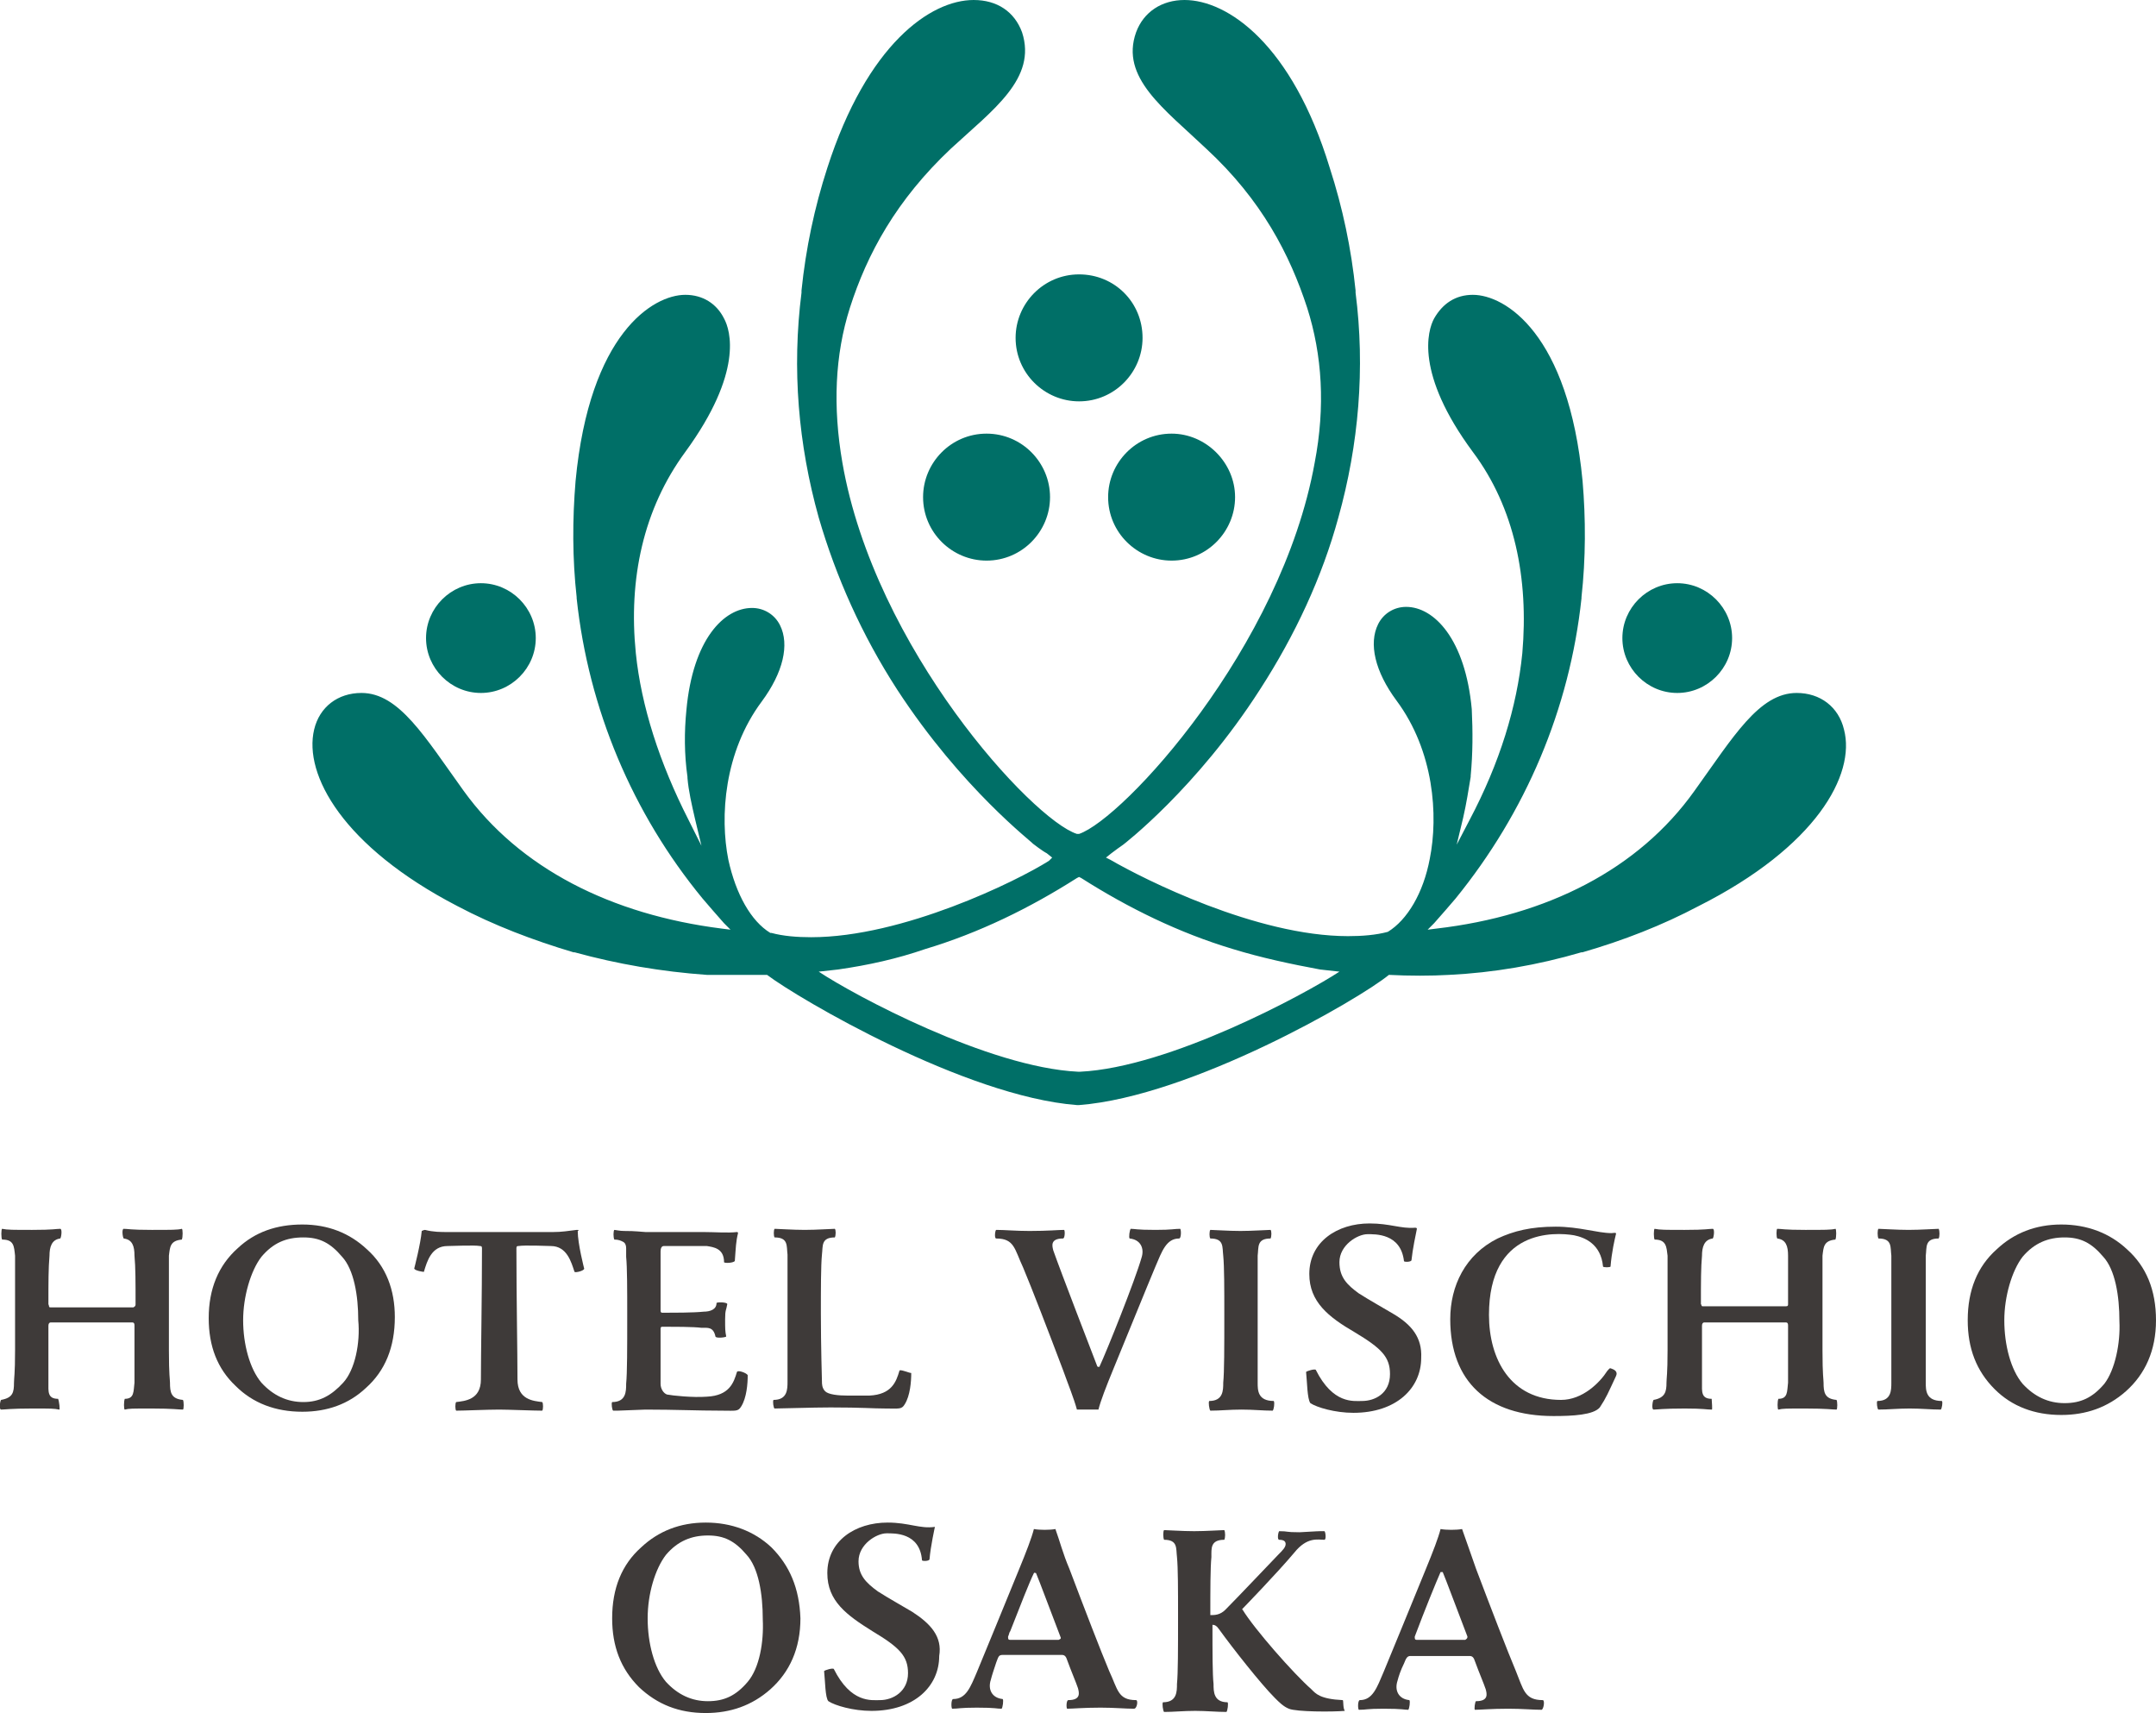
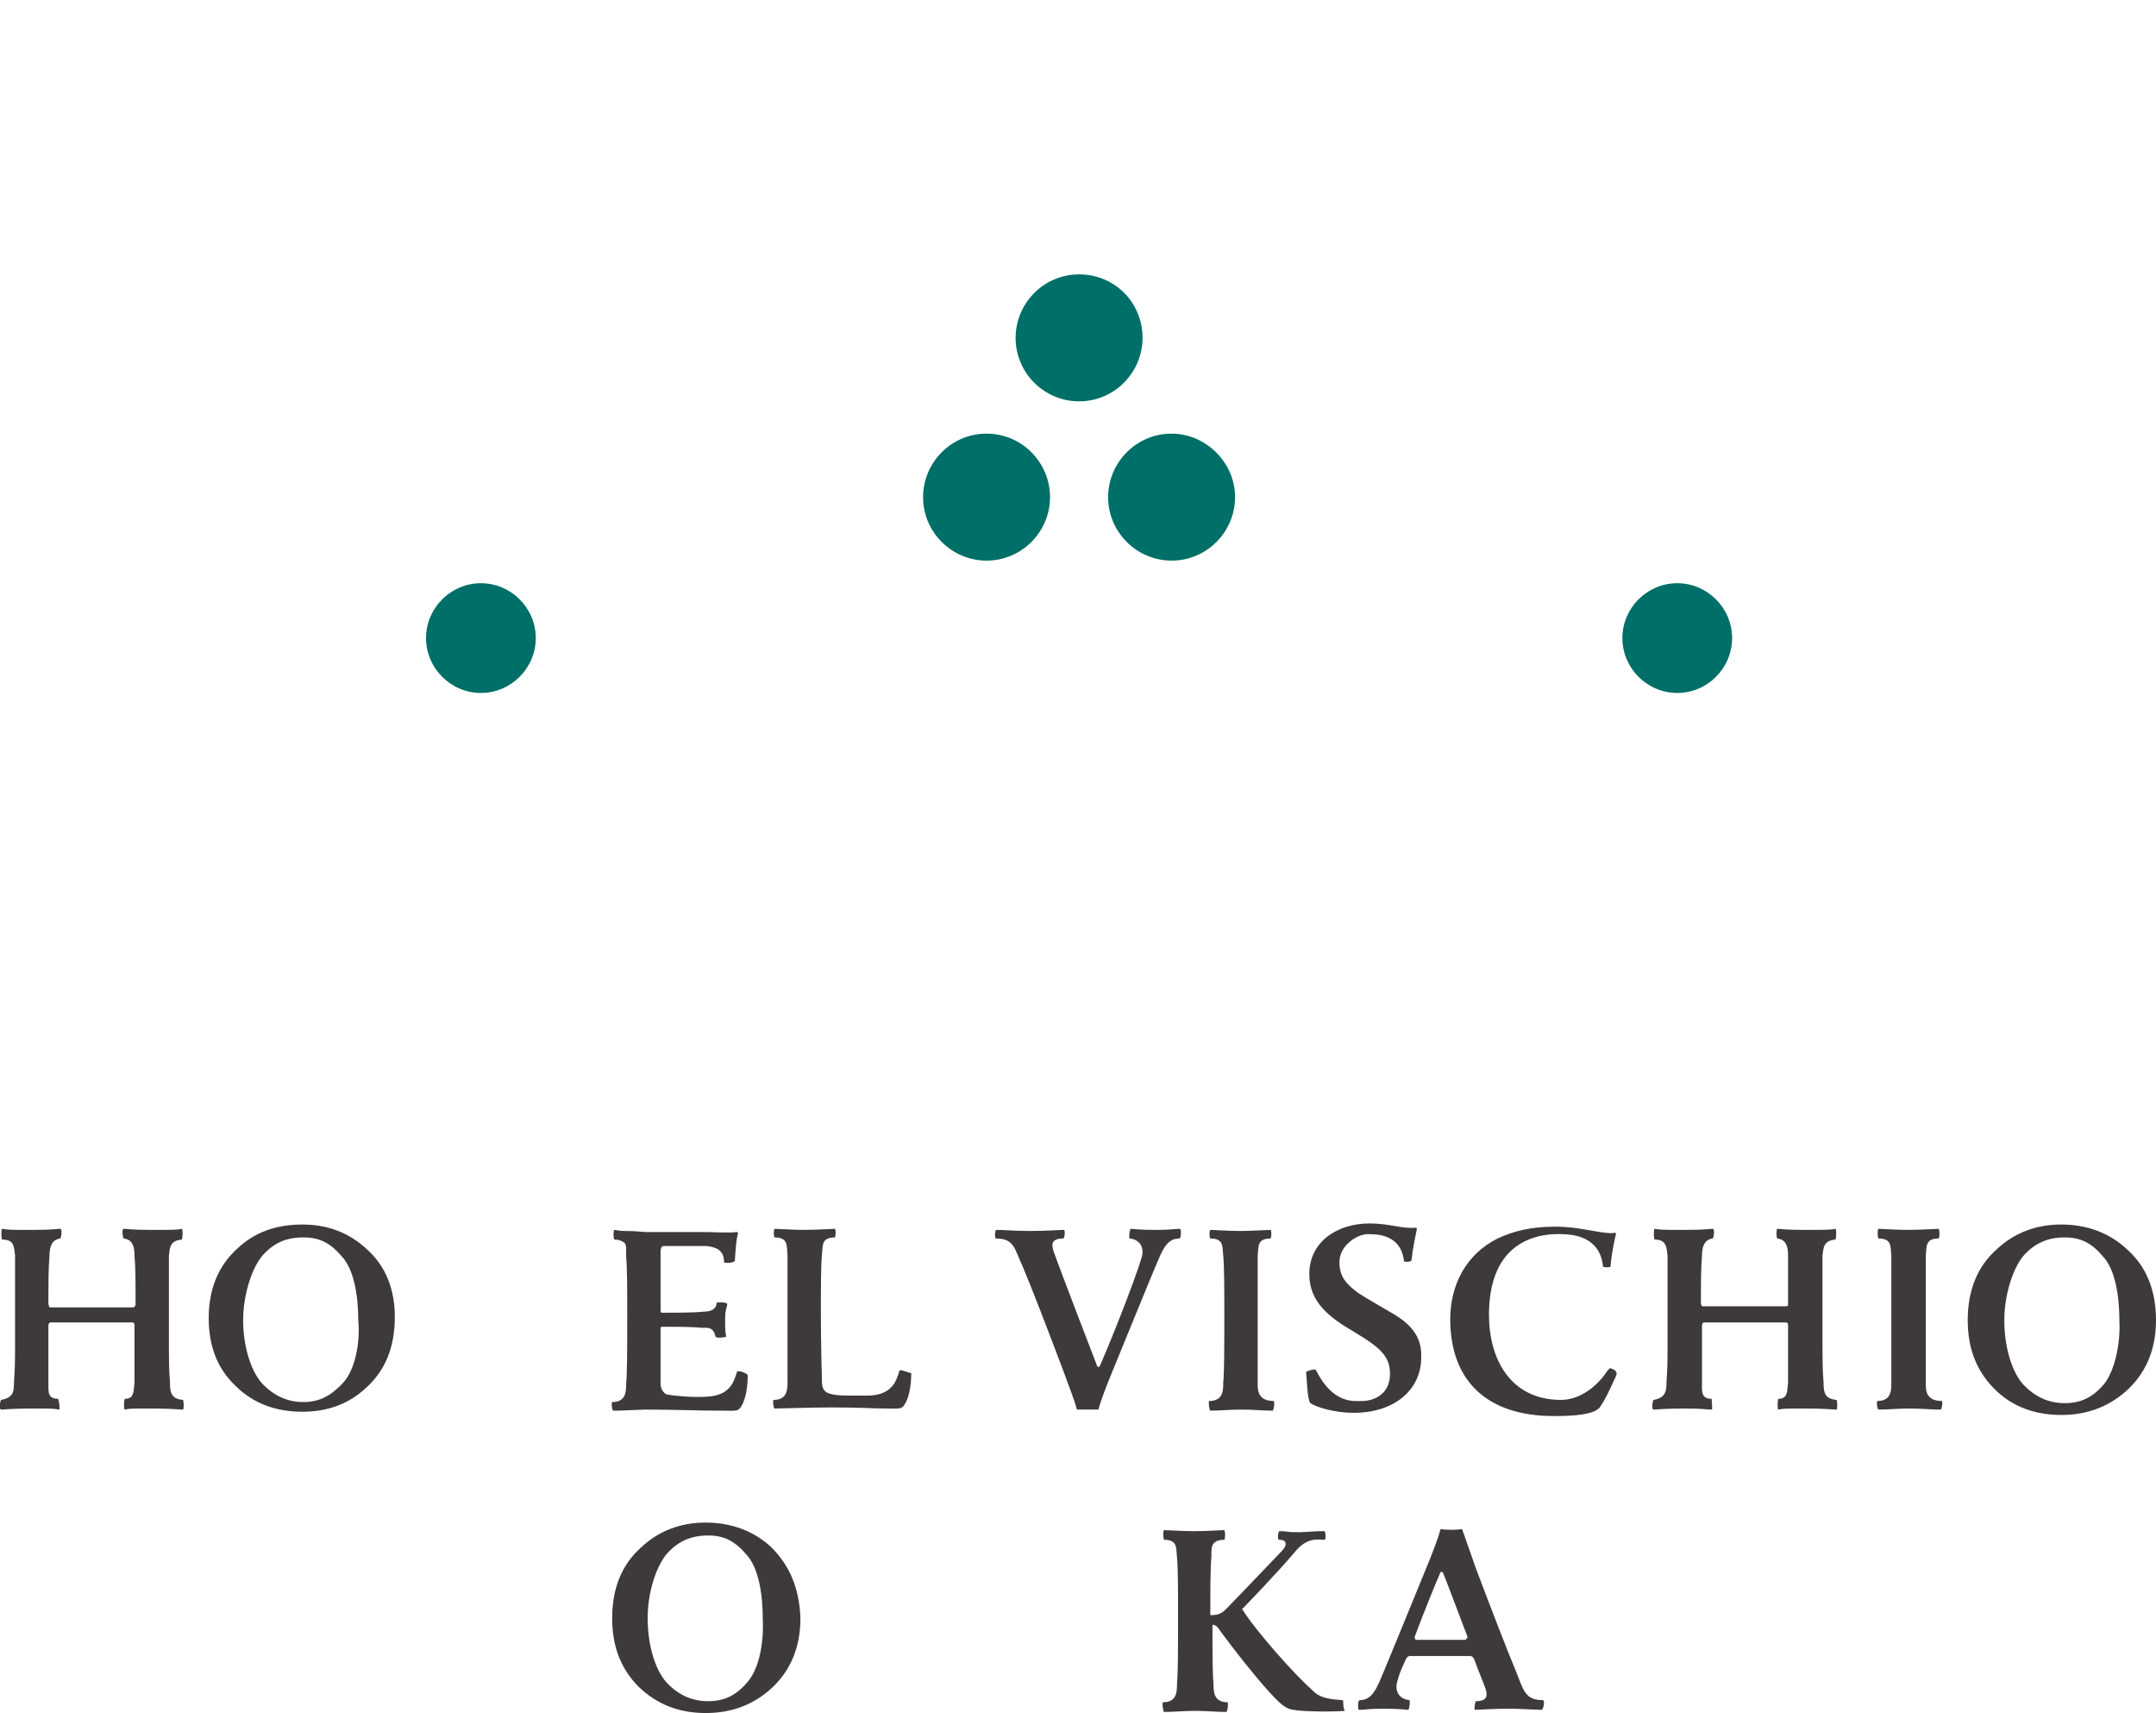
<svg xmlns="http://www.w3.org/2000/svg" version="1.1" id="レイヤー_1" x="0px" y="0px" viewBox="0 0 200.4 159.2" style="enable-background:new 0 0 200.4 159.2;" xml:space="preserve">
  <style type="text/css">
	.st0{fill:#006F67;}
	.st1{fill:#3E3A39;}
</style>
  <g>
    <g>
      <g>
        <g>
          <path class="st0" d="M106.2,31.4c0,3.2-2.6,5.9-5.9,5.9c-3.2,0-5.9-2.6-5.9-5.9c0-3.2,2.6-5.9,5.9-5.9      C103.6,25.5,106.2,28.1,106.2,31.4z" />
          <path class="st0" d="M114.8,46.2c0,3.2-2.6,5.9-5.9,5.9c-3.2,0-5.9-2.6-5.9-5.9c0-3.2,2.6-5.9,5.9-5.9      C112.1,40.3,114.8,43,114.8,46.2z" />
          <path class="st0" d="M97.6,46.2c0,3.2-2.6,5.9-5.9,5.9c-3.2,0-5.9-2.6-5.9-5.9c0-3.2,2.6-5.9,5.9-5.9C95,40.3,97.6,43,97.6,46.2      z" />
        </g>
        <path class="st0" d="M44.7,64.4c2.8,0,5.1-2.3,5.1-5.1c0-2.8-2.3-5.1-5.1-5.1c-2.8,0-5.1,2.3-5.1,5.1     C39.6,62.1,41.9,64.4,44.7,64.4z" />
        <path class="st0" d="M155.9,64.4c2.8,0,5.1-2.3,5.1-5.1c0-2.8-2.3-5.1-5.1-5.1c-2.8,0-5.1,2.3-5.1,5.1     C150.8,62.1,153.1,64.4,155.9,64.4z" />
-         <path class="st0" d="M171.4,67.8c-0.5-2.1-2.2-3.4-4.4-3.4c-3.5,0-5.9,4.1-9.5,9.1c-5.2,7.3-13.7,11.6-24,12.8l-0.8,0.1l0.6-0.6     c0.8-0.9,1.4-1.6,2-2.3c6.5-8,10.6-17.6,11.7-27.9l0-0.1c0.4-3.6,0.4-7.3,0.1-10.8c-1.3-13.7-7.2-17.3-10.2-17.3     c-1.6,0-2.8,0.8-3.6,2.2c-0.6,1.1-1.8,5.1,3.6,12.4c3.9,5.2,5.2,11.8,4.6,18.7c-0.5,5-2.1,10.2-4.9,15.5l-1.2,2.3L136,76     c0.3-1.3,0.5-2.6,0.7-3.8l0-0.1c0.2-2.1,0.2-4.1,0.1-6.2c-0.6-6.5-3.5-9.5-6.1-9.5c-1.1,0-2.1,0.6-2.6,1.6     c-0.9,1.8-0.3,4.4,1.7,7.1c3.5,4.7,3.9,10.7,3.1,14.7c-0.6,3.2-2.1,5.7-3.9,6.8l0,0l0,0c-1.1,0.3-2.4,0.4-3.7,0.4     c-8.5,0-19-5.3-22.1-7.1l-0.4-0.2l0.5-0.4c0.4-0.3,0.8-0.6,1.1-0.8c0,0,6.8-5.2,12.7-14.4c3.3-5.1,5.8-10.5,7.3-16     c1.9-6.8,2.5-13.9,1.6-20.9l0-0.1l0,0l0-0.1c-0.4-3.9-1.2-7.7-2.4-11.4C120.1,4.1,114.1,0,110.1,0c-2.1,0-3.8,1.1-4.5,3     c-1.5,4.2,2.6,7.1,6.5,10.8c5.2,4.8,7.8,9.9,9.4,14.8c1.4,4.4,1.7,9.2,0.7,14.4c-3.1,17.2-17.8,33.1-21.9,34.5l-0.1,0l-0.1,0     C96,76.2,81.3,60.3,78.3,43C77.4,37.8,77.6,33,79,28.6c1.6-5,4.3-10,9.4-14.8c3.9-3.6,8-6.5,6.6-10.8c-0.7-1.9-2.3-3-4.5-3     c-4,0-9.9,4.1-13.6,15.6c-1.2,3.7-2,7.5-2.4,11.4l0,0.1l0,0l0,0.1c-0.9,7.1-0.3,14.1,1.6,20.9c1.6,5.5,4,10.9,7.3,16     C89.4,73.3,96,78.3,96,78.4c0,0,0.9,0.7,1.3,0.9l0.5,0.4L97.5,80c-3,1.9-13.6,7.1-22.1,7.1c-1.3,0-2.6-0.1-3.7-0.4l-0.1,0l0,0     c-1.8-1.1-3.2-3.6-3.9-6.8c-0.8-4-0.4-10,3.1-14.7c2-2.7,2.6-5.3,1.7-7.1c-0.5-1-1.5-1.6-2.6-1.6c-2.6,0-5.5,2.9-6.1,9.5     c-0.2,2-0.2,4.1,0.1,6.2l0,0.1c0.1,1.2,0.4,2.5,0.7,3.8l0.6,2.5L64,76.2c-2.7-5.3-4.4-10.6-4.9-15.5c-0.7-6.9,0.7-13.4,4.6-18.7     c5.4-7.4,4.2-11.3,3.6-12.4c-0.7-1.4-2-2.2-3.6-2.2c-3,0-8.9,3.6-10.2,17.3c-0.3,3.6-0.3,7.2,0.1,10.8l0,0.1     c1.1,10.3,5.2,20,11.7,27.9c0.6,0.7,1.2,1.4,2,2.3l0.6,0.6l-0.8-0.1c-10.3-1.3-18.8-5.6-24-12.8c-3.6-5-6-9.1-9.5-9.1     c-2.2,0-3.9,1.3-4.4,3.4c-1,4.2,2.7,10.9,13.3,16.4c3.4,1.8,7.1,3.2,10.8,4.3l0.1,0c4,1.1,8.1,1.8,12.3,2.1c1.7,0,3.7,0,5.6,0     c2.9,2.2,18.4,11.3,28.8,12.1h0l0.1,0l0.1,0h0c10.4-0.8,26-9.8,28.8-12.1c1.9,0.1,3.9,0.1,5.6,0c4.1-0.2,8.2-0.9,12.3-2.1l0.1,0     c3.8-1.1,7.4-2.5,10.8-4.3C168.8,78.7,172.5,72,171.4,67.8z M100.4,99.6c-0.1,0-0.2,0-0.2,0c-8.3-0.4-20.8-7.1-24.1-9.3l1.8-0.2     c2.8-0.4,5.5-1,8.1-1.9c5-1.5,9.7-3.8,14.1-6.6l0.2-0.1l0.2,0.1c4.4,2.8,9.1,5.1,14.1,6.6c2.6,0.8,5.4,1.4,8.1,1.9l1.8,0.2     C121.3,92.4,108.7,99.2,100.4,99.6z" />
      </g>
      <path class="st1" d="M102.1,131c0.2-0.8,0.7-2.1,1.4-3.8c1.4-3.4,3.1-7.6,3.9-9.5c0.6-1.4,1-2.6,2.2-2.6c0.2,0,0.2-0.8,0.1-0.9    c-0.6,0-0.7,0.1-2.3,0.1c-1.8,0-1.9-0.1-2.3-0.1c-0.1,0.1-0.2,0.8-0.1,0.9c1,0.1,1.4,0.9,1.1,1.8c-0.6,2.1-3.2,8.6-3.9,10.1    c-0.1,0.1-0.1,0-0.2,0c-0.5-1.3-3.4-8.8-4.1-10.8c-0.1-0.4-0.3-1.1,0.9-1.1c0.2,0,0.2-0.8,0.1-0.8c-0.5,0-1.5,0.1-3.2,0.1    c-1.3,0-2.3-0.1-3.1-0.1c-0.1,0-0.2,0.8,0,0.8c1.7,0,1.7,1,2.5,2.7c0.8,1.9,2.3,5.8,3.7,9.5c0.5,1.4,1,2.6,1.3,3.7    C100.6,131,101.6,131,102.1,131z" />
      <path class="st1" d="M179,128.5c0-1,0-3.3,0-6.3c0-2.3,0-4.5,0-5.5c0.1-0.8-0.1-1.6,1.2-1.6c0.1-0.2,0.1-0.7,0-0.9    c-0.3,0-1.7,0.1-2.8,0.1c-1.1,0-2.5-0.1-2.8-0.1c-0.1,0.1-0.1,0.7,0,0.9c1.3,0,1.1,0.8,1.2,1.6c0,1,0,3.1,0,5.5c0,3,0,5.3,0,6.3    c0,0.7,0,1.7-1.3,1.7c-0.1,0.1,0,0.8,0.1,0.8c0.9,0,1.8-0.1,2.9-0.1c0,0,0,0,0,0c0,0,0,0,0,0c1.1,0,2,0.1,2.9,0.1    c0.1-0.1,0.2-0.7,0.1-0.8C179,130.2,179,129.2,179,128.5z" />
      <path class="st1" d="M116.9,128.5c0-1,0-3.3,0-6.3c0-2.3,0-4.5,0-5.5c0.1-0.8-0.1-1.6,1.2-1.6c0.1-0.2,0.1-0.7,0-0.8    c-0.3,0-1.7,0.1-2.8,0.1c-1.1,0-2.5-0.1-2.8-0.1c-0.1,0.1-0.1,0.7,0,0.8c1.3,0,1.1,0.8,1.2,1.6c0.1,1,0.1,3.1,0.1,5.5    c0,3,0,5.3-0.1,6.3c0,0.7,0,1.7-1.3,1.7c-0.1,0.1,0,0.8,0.1,0.9c0.9,0,1.8-0.1,2.9-0.1c0,0,0,0,0,0c0,0,0,0,0,0    c1.1,0,2,0.1,2.9,0.1c0.1-0.1,0.2-0.7,0.1-0.9C116.9,130.2,116.9,129.2,116.9,128.5z" />
      <path class="st1" d="M197.7,116.1c-1.6-1.5-3.7-2.3-6.1-2.3c-2.4,0-4.4,0.8-6,2.3c-1.8,1.6-2.7,3.8-2.7,6.6c0,2.6,0.8,4.7,2.5,6.4    c1.6,1.6,3.7,2.4,6.2,2.4c2.3,0,4.3-0.7,6-2.2c1.8-1.6,2.8-3.8,2.8-6.6C200.4,119.9,199.5,117.7,197.7,116.1z M195.6,128.6    c-1.1,1.3-2.2,1.8-3.7,1.8c-1.5,0-2.8-0.6-3.9-1.8c-1.1-1.3-1.7-3.6-1.7-5.9c0-2.2,0.7-4.6,1.7-5.9c1.1-1.3,2.4-1.8,3.9-1.8    c1.5,0,2.5,0.5,3.6,1.8c1.1,1.2,1.5,3.6,1.5,6C197.1,124.8,196.6,127.3,195.6,128.6z" />
      <path class="st1" d="M159.1,130c-1,0-0.9-0.7-0.9-1.5c0-0.2,0-0.6,0-3h0c0-1.1,0-2.3,0-2.3c0-0.2,0.1-0.3,0.2-0.3h7.6    c0.2,0,0.2,0.2,0.2,0.3c0,0,0,1.2,0,2.3h0c0,2.4,0,2.8,0,3c-0.1,0.8,0,1.5-0.9,1.5c-0.1,0.2-0.1,1,0,1c0.4-0.1,0.7-0.1,2.5-0.1    c2,0,2.5,0.1,2.9,0.1c0.1,0,0.1-0.8,0-0.9c-1.1-0.1-1.2-0.7-1.2-1.6c0-0.3-0.1-0.7-0.1-3c0-0.9,0-1.9,0-2.9c0-2.6,0-5.3,0-5.9    c0.1-0.8,0.1-1.4,1.2-1.5c0.1-0.2,0.1-1,0-1c-0.4,0.1-1,0.1-2.8,0.1c-2,0-2.2-0.1-2.6-0.1c-0.1,0-0.1,0.8,0,0.9    c0.8,0.1,1,0.7,1,1.6c0,1.1,0,2.4,0,4.5c0,0.1,0,0.2-0.2,0.2c-0.2,0-7.5,0-7.7,0c-0.2,0-0.1-0.1-0.2-0.2c0-2.1,0-3.4,0.1-4.5    c0-0.8,0.2-1.5,1-1.6c0.1-0.1,0.2-0.9,0-0.9c-0.4,0-0.6,0.1-2.6,0.1c-1.8,0-2.3,0-2.8-0.1c-0.1,0-0.1,0.9,0,1    c1.1,0,1.1,0.7,1.2,1.5c0,0.6,0,3.2,0,5.9c0,1,0,2,0,2.9c0,2.2-0.1,2.6-0.1,3c0,0.8-0.1,1.4-1.2,1.6c-0.1,0.1-0.2,0.9,0,0.9    c0.3,0,0.9-0.1,2.9-0.1c1.8,0,2,0.1,2.5,0.1C159.2,131.1,159.1,130.2,159.1,130z" />
-       <path class="st1" d="M53.6,114.3c-0.8,0.1-1.4,0.2-2.2,0.2h-9.7c-0.8,0-1.4,0-2.2-0.2c-0.1,0-0.3,0.1-0.3,0.1    c-0.1,1.2-0.7,3.5-0.7,3.5c0.1,0.2,0.8,0.3,0.9,0.3c0.3-1,0.7-2.4,2.2-2.4c0.2,0,2.6-0.1,3,0c0.1,0,0.2,0,0.2,0.2    c0,4.4-0.1,9.8-0.1,12.2c0,1.9-1.5,2-2.3,2.1c-0.1,0.1-0.1,0.7,0,0.8c0.7,0,2.9-0.1,4-0.1c0.8,0,3.2,0.1,4,0.1    c0.1-0.1,0.1-0.7,0-0.8c-0.8-0.1-2.3-0.2-2.3-2.1c0-2.4-0.1-7.8-0.1-12.2c0-0.2,0.1-0.2,0.2-0.2c0.5-0.1,2.9,0,3,0    c1.5,0,1.9,1.5,2.2,2.4c0.1,0.1,0.9-0.1,0.9-0.3c0,0-0.6-2.3-0.6-3.5C53.9,114.3,53.7,114.3,53.6,114.3z" />
      <path class="st1" d="M34.1,116.1c-1.6-1.5-3.6-2.3-6-2.3c-2.4,0-4.4,0.7-6,2.2c-1.8,1.6-2.7,3.8-2.7,6.5c0,2.6,0.8,4.7,2.5,6.3    c1.6,1.6,3.7,2.4,6.2,2.4c2.3,0,4.3-0.7,5.9-2.2c1.8-1.6,2.7-3.8,2.7-6.6C36.7,119.9,35.9,117.7,34.1,116.1z M31.9,128.5    c-1.1,1.2-2.2,1.8-3.7,1.8c-1.5,0-2.8-0.6-3.9-1.8c-1.1-1.3-1.7-3.6-1.7-5.8c0-2.2,0.7-4.6,1.7-5.9c1.1-1.3,2.3-1.8,3.9-1.8    c1.5,0,2.5,0.5,3.6,1.8c1.1,1.2,1.5,3.6,1.5,5.9C33.5,124.8,33,127.3,31.9,128.5z" />
      <path class="st1" d="M83.6,127.4c-0.3,1-0.7,2.2-2.8,2.3c-0.5,0-2,0-2,0c-0.9,0-1.8-0.1-2.1-0.4c-0.3-0.3-0.3-0.7-0.3-0.9    c0-0.1-0.1-3.3-0.1-6.3c0-2.3,0-4.5,0.1-5.5c0.1-0.8-0.1-1.6,1.2-1.6c0.1-0.2,0.1-0.7,0-0.8c-0.3,0-1.7,0.1-2.8,0.1    c-1.1,0-2.5-0.1-2.8-0.1c-0.1,0.1-0.1,0.7,0,0.8c1.3,0,1.1,0.8,1.2,1.6c0,1,0,3.1,0,5.5c0,3,0,5.3,0,6.3c0,0.7,0,1.7-1.3,1.7    c-0.1,0.1,0,0.8,0.1,0.8c0.7,0,3.5-0.1,5.2-0.1c3,0,3.9,0.1,5.1,0.1c1.3,0,1.5,0.1,1.8-0.4c0.5-0.8,0.6-2.1,0.6-2.9    C84.5,127.6,83.6,127.2,83.6,127.4z" />
      <path class="st1" d="M68.5,127.5c-0.3,1-0.7,2.2-2.8,2.3c-1.3,0.1-3.2-0.1-3.7-0.2c-0.3-0.1-0.6-0.5-0.6-1c0-1.3,0-3.7,0-5.1    c0-0.2,0.1-0.2,0.2-0.2c0.9,0,2.9,0,3.6,0.1c0.6,0,1.1-0.1,1.3,0.8c0,0.2,1,0.1,1,0c-0.1-0.5-0.1-0.7-0.1-1.6    c0-0.9,0.1-0.8,0.2-1.4c0-0.2-1-0.2-1-0.1c0,0.6-0.6,0.8-1.2,0.8c-0.9,0.1-2.9,0.1-3.8,0.1c-0.1,0-0.2,0-0.2-0.2    c0-1.5,0-3.9,0-5.5c0-0.3,0.1-0.5,0.3-0.5c0.3,0,3.3,0,4,0c0.6,0.1,1.6,0.2,1.6,1.5c0,0.1,0.8,0.1,1-0.1c0.1-1.3,0.1-1.8,0.3-2.6    c0-0.1-0.1-0.1-0.1-0.1c-0.8,0.1-2.1,0-3.1,0h-5.4c-1.2-0.1-1.5-0.1-2-0.1c-0.4,0-0.8-0.1-0.9-0.1c-0.1,0.1-0.1,0.7,0,0.9    c0.4,0,0.6,0.1,0.8,0.2c0.2,0.1,0.3,0.3,0.3,0.6c0,0.2,0,0.5,0,0.8c0.1,1,0.1,3.1,0.1,5.5c0,3,0,5.3-0.1,6.3c0,0.7,0,1.7-1.3,1.7    c-0.1,0.1,0,0.8,0.1,0.8c0.1,0,0.3,0,0.4,0c0,0,2.4-0.1,2.6-0.1c2.8,0,4.8,0.1,7.1,0.1c1.3,0,1.5,0.1,1.8-0.4    c0.5-0.8,0.6-2.1,0.6-2.9C69.4,127.6,68.6,127.3,68.5,127.5z" />
      <path class="st1" d="M129.5,122.1c-1-0.6-2.1-1.2-3.2-1.9c-1.1-0.8-1.8-1.5-1.8-2.9c0-1.6,1.7-2.6,2.6-2.6c0.7,0,3.1-0.1,3.4,2.5    c0,0.1,0.7,0.1,0.7-0.1c0.1-1,0.4-2.4,0.5-2.9c0-0.1-0.1-0.1-0.2-0.1c-1.3,0.1-2.3-0.4-4.2-0.4c-3,0-5.6,1.7-5.6,4.7    c0,2.6,1.8,4,4.2,5.4c2.5,1.5,3.3,2.3,3.3,3.9c0,1.8-1.4,2.5-2.6,2.5c-0.8,0-2.7,0.3-4.3-2.9c-0.1-0.1-0.8,0.1-0.9,0.2    c0.1,0.9,0.1,2.5,0.4,2.9c0.6,0.4,2.3,0.9,4,0.9c4,0,6.3-2.3,6.3-5.1C132.2,124.3,131.2,123.1,129.5,122.1z" />
      <path class="st1" d="M149.8,127.2L149.8,127.2c-0.2-0.1-0.2,0-0.4,0.2l0,0c-0.7,1.1-2.3,2.7-4.3,2.7c-4.7,0-6.7-3.8-6.7-7.9    c0-8,6.1-7.7,7.9-7.4c1,0.2,2.5,0.8,2.7,2.9c0,0.1,0.7,0.1,0.7,0c0.1-1.3,0.4-2.6,0.5-3c0.1-0.2-0.3-0.1-0.4-0.1v0    c-1.3,0-3-0.6-5.2-0.6c-2.3,0-3.9,0.4-5.4,1.1c-3,1.5-4.4,4.4-4.4,7.5c0,5.8,3.5,9,9.6,9c1.8,0,3.7-0.1,4.3-0.8    c0.6-0.9,0.8-1.4,1.5-2.9C150.4,127.5,150.1,127.3,149.8,127.2z" />
      <path class="st1" d="M5.4,130c-1,0-0.9-0.7-0.9-1.5c0-0.2,0-0.6,0-3h0c0-1.1,0-2.3,0-2.3c0-0.2,0.1-0.3,0.2-0.3h7.6    c0.2,0,0.2,0.2,0.2,0.3c0,0,0,1.2,0,2.3h0c0,2.4,0,2.8,0,3c-0.1,0.8,0,1.5-0.9,1.5c-0.1,0.2-0.1,1,0,1c0.4-0.1,0.6-0.1,2.5-0.1    c2,0,2.5,0.1,2.9,0.1c0.1,0,0.1-0.8,0-0.9c-1.1-0.1-1.2-0.7-1.2-1.6c0-0.3-0.1-0.7-0.1-3c0-0.9,0-1.9,0-2.9c0-2.6,0-5.3,0-5.9    c0.1-0.8,0.1-1.4,1.2-1.5c0.1-0.2,0.1-1,0-1c-0.4,0.1-0.9,0.1-2.8,0.1c-2,0-2.2-0.1-2.6-0.1c-0.2,0-0.1,0.8,0,0.9    c0.8,0.1,1,0.7,1,1.6c0.1,1.1,0.1,2.4,0.1,4.5c0,0.1,0,0.2-0.2,0.3c-0.2,0-7.5,0-7.7,0c-0.2,0-0.1-0.1-0.2-0.3    c0-2.1,0-3.3,0.1-4.5c0-0.8,0.2-1.5,1-1.6c0.1-0.1,0.2-0.9,0-0.9c-0.4,0-0.6,0.1-2.6,0.1c-1.8,0-2.3,0-2.8-0.1c-0.1,0-0.1,0.9,0,1    c1.1,0,1.1,0.6,1.2,1.5c0,0.6,0,3.2,0,5.9c0,1,0,2,0,2.9c0,2.2-0.1,2.6-0.1,3c0,0.9-0.1,1.4-1.2,1.6c-0.1,0.1-0.2,0.9,0,0.9    c0.3,0,0.9-0.1,2.9-0.1c1.8,0,2,0,2.5,0.1C5.6,131.1,5.5,130.2,5.4,130z" />
    </g>
    <g>
-       <path class="st1" d="M84.8,149.8c-1-0.6-2.1-1.2-3.2-1.9c-1.1-0.8-1.8-1.5-1.8-2.8c0-1.6,1.7-2.6,2.6-2.6c0.7,0,3.1-0.1,3.3,2.5    c0,0.1,0.7,0.1,0.7-0.1c0.1-1.2,0.5-3,0.5-3c-1.4,0.2-2.4-0.4-4.4-0.4c-3,0-5.6,1.7-5.6,4.7c0,2.6,1.8,3.9,4.2,5.4    c2.5,1.5,3.3,2.3,3.3,3.9c0,1.7-1.4,2.5-2.6,2.5c-0.8,0-2.7,0.3-4.3-2.9c-0.1-0.1-0.8,0.1-0.9,0.2c0.1,0.9,0.1,2.5,0.4,2.8    c0.6,0.4,2.3,0.9,4,0.9c4,0,6.3-2.3,6.3-5.1C87.6,152.1,86.5,150.9,84.8,149.8z" />
      <path class="st1" d="M124.8,158c-2.1-0.1-2.5-0.6-2.9-1c-1.7-1.5-5.3-5.6-6.4-7.4c0,0-0.1,0,0-0.1c0.1-0.1,3.2-3.3,4.8-5.2    c1.2-1.5,2.2-1.2,2.8-1.2c0.2,0,0.1-0.8,0-0.8c-0.8,0-0.4,0-2.3,0.1c-1.4,0-1-0.1-1.9-0.1c-0.1,0.1-0.2,0.8,0,0.8    c0.5,0,0.6,0.2,0.6,0.4c0,0.3-0.3,0.6-0.7,1c-0.3,0.3-3.8,4-4.9,5.1c-0.5,0.5-1,0.5-1.4,0.5c0-2.3,0-4.4,0.1-5.4    c0-0.8-0.1-1.6,1.2-1.6c0.1-0.2,0.1-0.7,0-0.9c-0.3,0-1.7,0.1-2.8,0.1c-1.1,0-2.5-0.1-2.8-0.1c-0.1,0.1-0.1,0.7,0,0.9    c1.3,0,1.1,0.8,1.2,1.6c0.1,1,0.1,3.1,0.1,5.5c0,3,0,5.3-0.1,6.3c0,0.7,0,1.7-1.3,1.7c-0.1,0.1,0,0.8,0.1,0.9    c0.9,0,1.8-0.1,2.9-0.1c0,0,0,0,0,0c0,0,0,0,0,0c1,0,2,0.1,2.9,0.1c0.1-0.1,0.2-0.8,0.1-0.9c-1.3,0-1.3-1-1.3-1.7    c-0.1-0.9-0.1-2.9-0.1-5.5c0.2,0,0.4,0.1,0.6,0.4c1.3,1.8,3.9,5.1,5.2,6.4c0.4,0.4,0.8,0.8,1.3,1c0.7,0.3,4.1,0.3,5.2,0.2    C124.8,158.7,124.9,158,124.8,158z" />
      <path class="st1" d="M71.7,143.8c-1.6-1.5-3.7-2.3-6.1-2.3c-2.4,0-4.4,0.8-6,2.3c-1.8,1.6-2.7,3.8-2.7,6.6c0,2.6,0.8,4.7,2.5,6.4    c1.7,1.6,3.7,2.4,6.2,2.4c2.3,0,4.3-0.7,6-2.2c1.8-1.6,2.8-3.8,2.8-6.6C74.3,147.6,73.4,145.5,71.7,143.8z M69.5,156.3    c-1.1,1.3-2.2,1.8-3.7,1.8c-1.5,0-2.8-0.6-3.9-1.8c-1.1-1.3-1.7-3.6-1.7-5.9c0-2.3,0.7-4.6,1.7-5.9c1.1-1.3,2.4-1.8,3.9-1.8    c1.5,0,2.5,0.5,3.6,1.8c1.1,1.2,1.5,3.6,1.5,6C71,152.6,70.6,155,69.5,156.3z" />
-       <path class="st1" d="M105.6,158c-1.7,0-1.7-1-2.5-2.7c-0.8-1.9-2.3-5.8-3.7-9.5c-0.6-1.4-0.9-2.6-1.3-3.7c-0.5,0.1-1.5,0.1-2,0    c-0.2,0.8-0.7,2.1-1.4,3.8c-1.4,3.4-3.1,7.6-3.9,9.5c-0.6,1.4-1,2.5-2.2,2.5c-0.2,0-0.2,0.8-0.1,0.9c0.6,0,0.7-0.1,2.3-0.1    c1.8,0,1.8,0.1,2.3,0.1c0.1-0.1,0.2-0.8,0.1-0.9c-1-0.1-1.4-0.9-1.1-1.8c0.1-0.4,0.3-1,0.5-1.6c0.2-0.5,0.2-0.7,0.6-0.7h5.5    c0.3,0,0.4,0.2,0.5,0.5c0.4,1.1,0.8,2,1,2.6c0.1,0.4,0.3,1.1-0.9,1.1c-0.2,0-0.2,0.8-0.1,0.8c0.5,0,1.5-0.1,3.1-0.1    c1.3,0,2.3,0.1,3.1,0.1C105.7,158.8,105.8,158,105.6,158z M98.4,152.4h-4.5c-0.2,0-0.2-0.1-0.2-0.3c0.1-0.2,0.1-0.4,0.2-0.5l0,0    c0.9-2.3,1.8-4.6,2.2-5.4c0.1-0.1,0.1,0,0.2,0c0.3,0.7,1.3,3.4,2.3,6C98.6,152.3,98.6,152.3,98.4,152.4z" />
      <path class="st1" d="M143.4,158c-1.7,0-1.8-1-2.5-2.7c-0.8-1.9-2.3-5.8-3.7-9.5c-0.5-1.4-0.9-2.6-1.3-3.7c-0.5,0.1-1.5,0.1-2,0    c-0.2,0.8-0.7,2.1-1.4,3.8c-1.4,3.4-3.1,7.6-3.9,9.5c-0.6,1.4-1,2.6-2.2,2.6c-0.2,0-0.2,0.8-0.1,0.9c0.7,0,0.7-0.1,2.3-0.1    c1.8,0,1.9,0.1,2.3,0.1c0.1-0.1,0.2-0.8,0.1-0.9c-1-0.1-1.4-0.9-1.1-1.8c0.1-0.4,0.3-1,0.6-1.6c0.2-0.5,0.3-0.7,0.6-0.7h5.5    c0.3,0,0.4,0.2,0.5,0.5c0.4,1.1,0.8,2,1,2.6c0.1,0.4,0.3,1.1-0.9,1.1c-0.1,0-0.2,0.8-0.1,0.8c0.5,0,1.5-0.1,3.1-0.1    c1.3,0,2.3,0.1,3.1,0.1C143.5,158.8,143.6,158,143.4,158z M136.2,152.4h-4.5c-0.2,0-0.2-0.1-0.2-0.3c0.9-2.4,2-5.1,2.4-6    c0.1,0,0.1,0,0.2,0c0.3,0.7,1.3,3.4,2.3,6C136.4,152.3,136.3,152.3,136.2,152.4z" />
    </g>
  </g>
</svg>